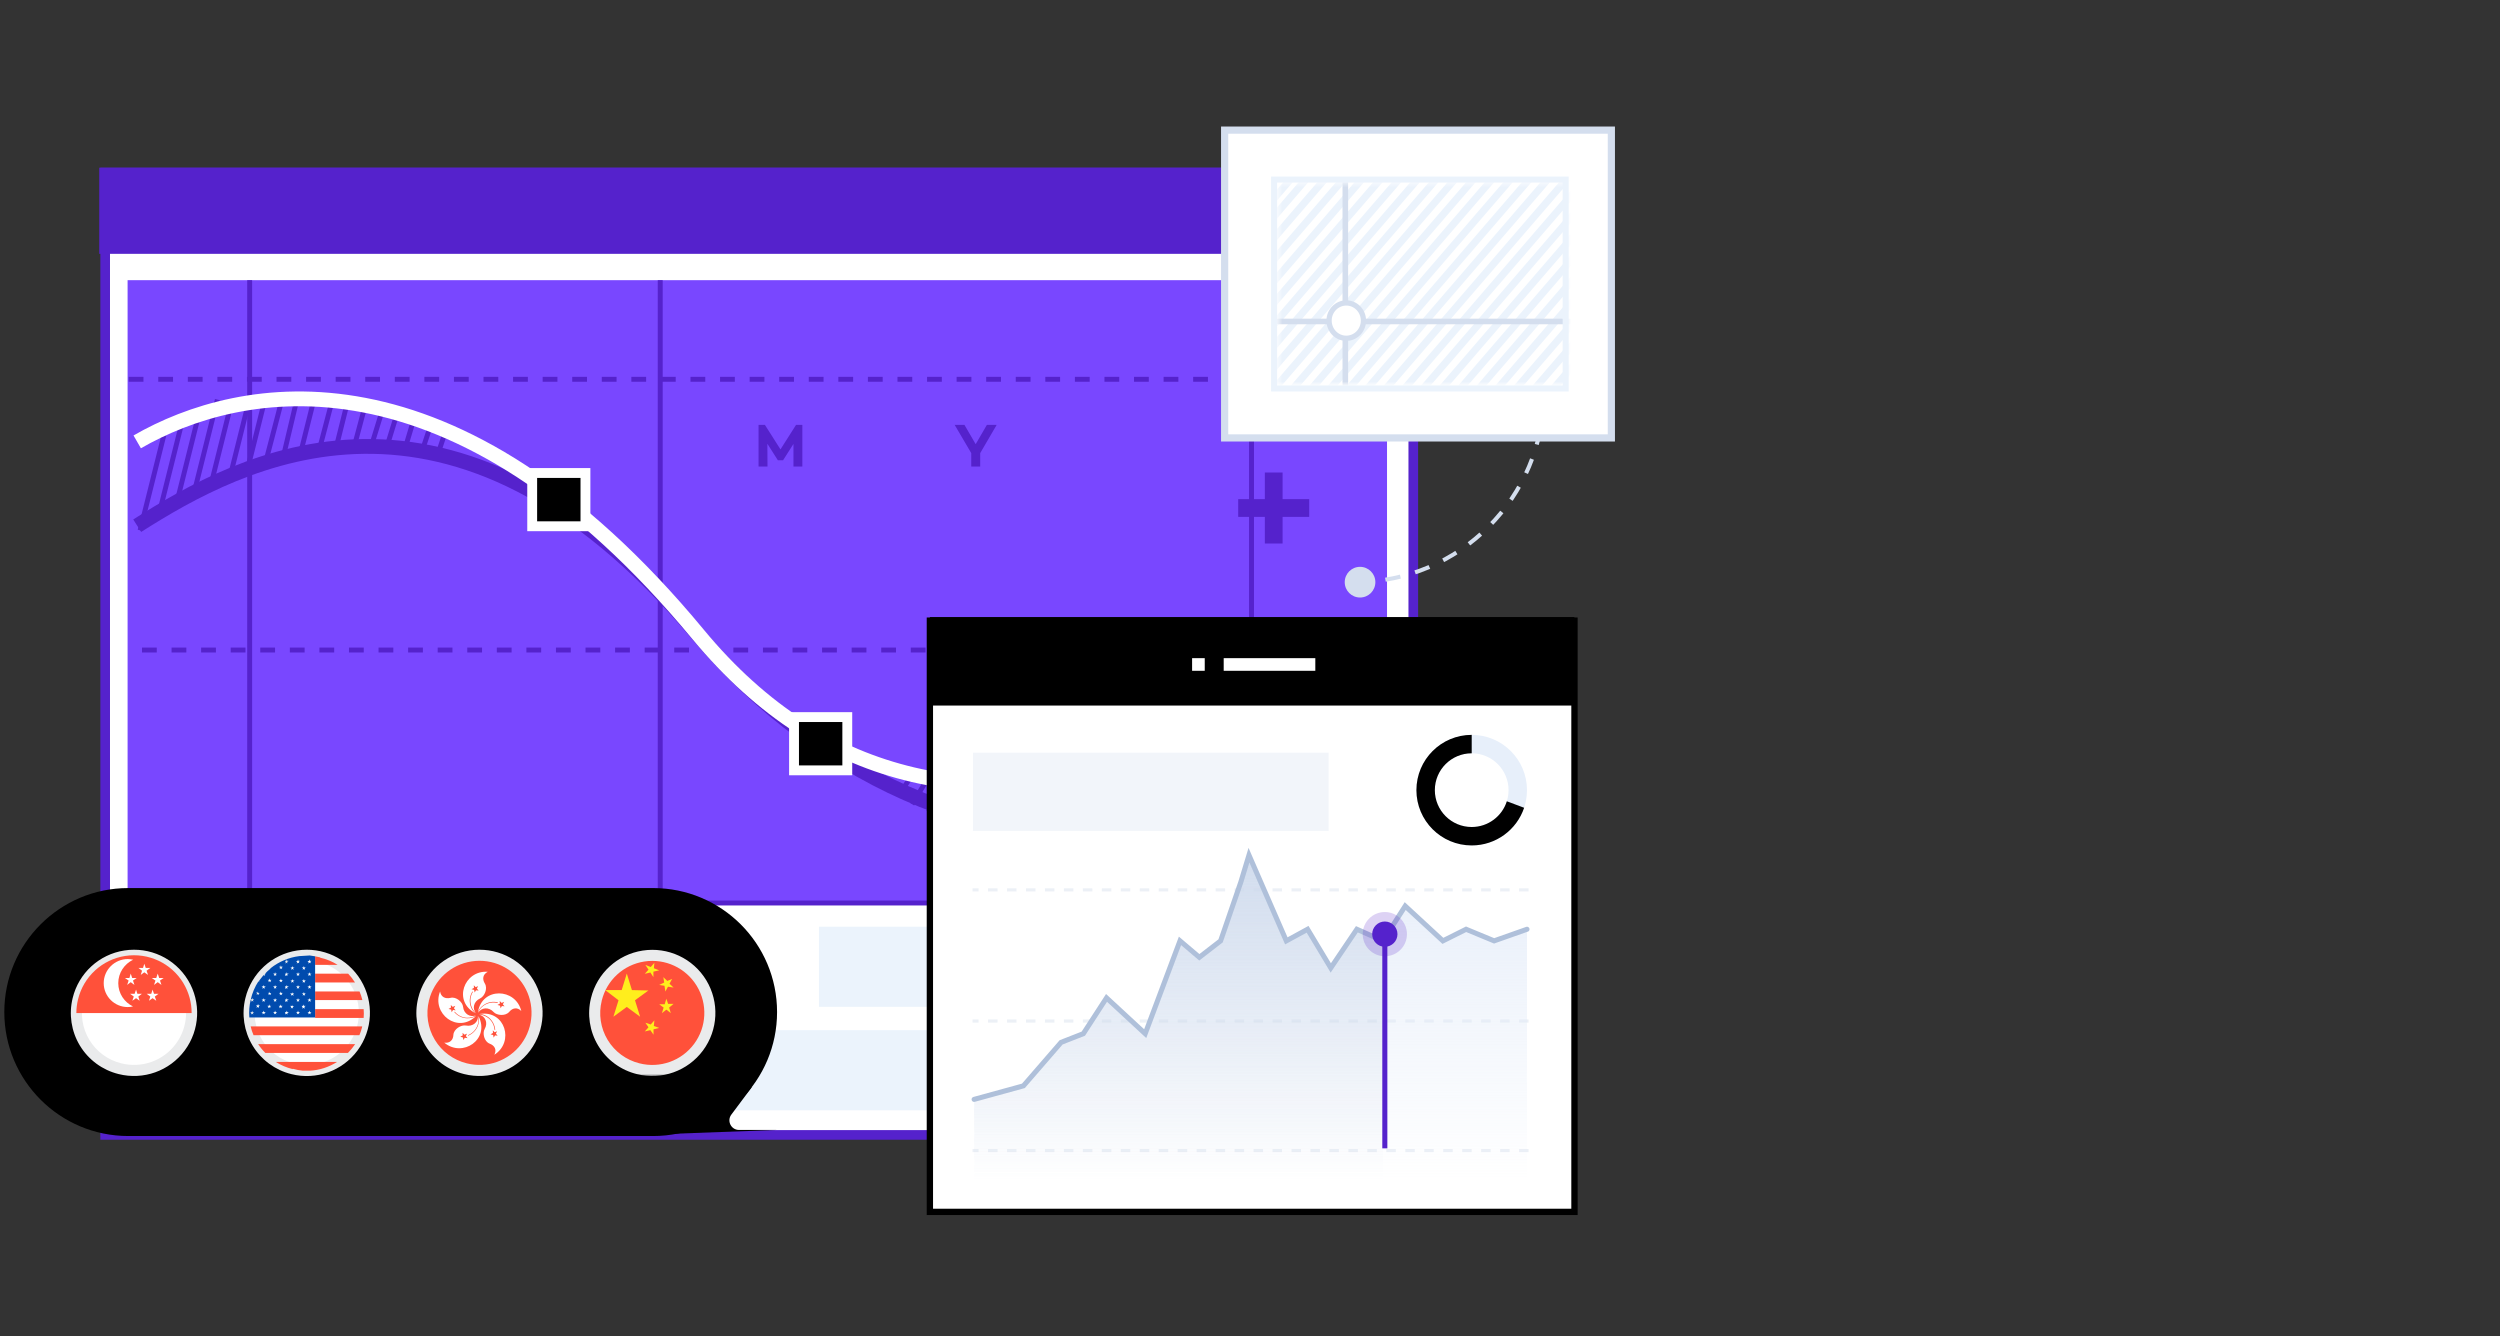
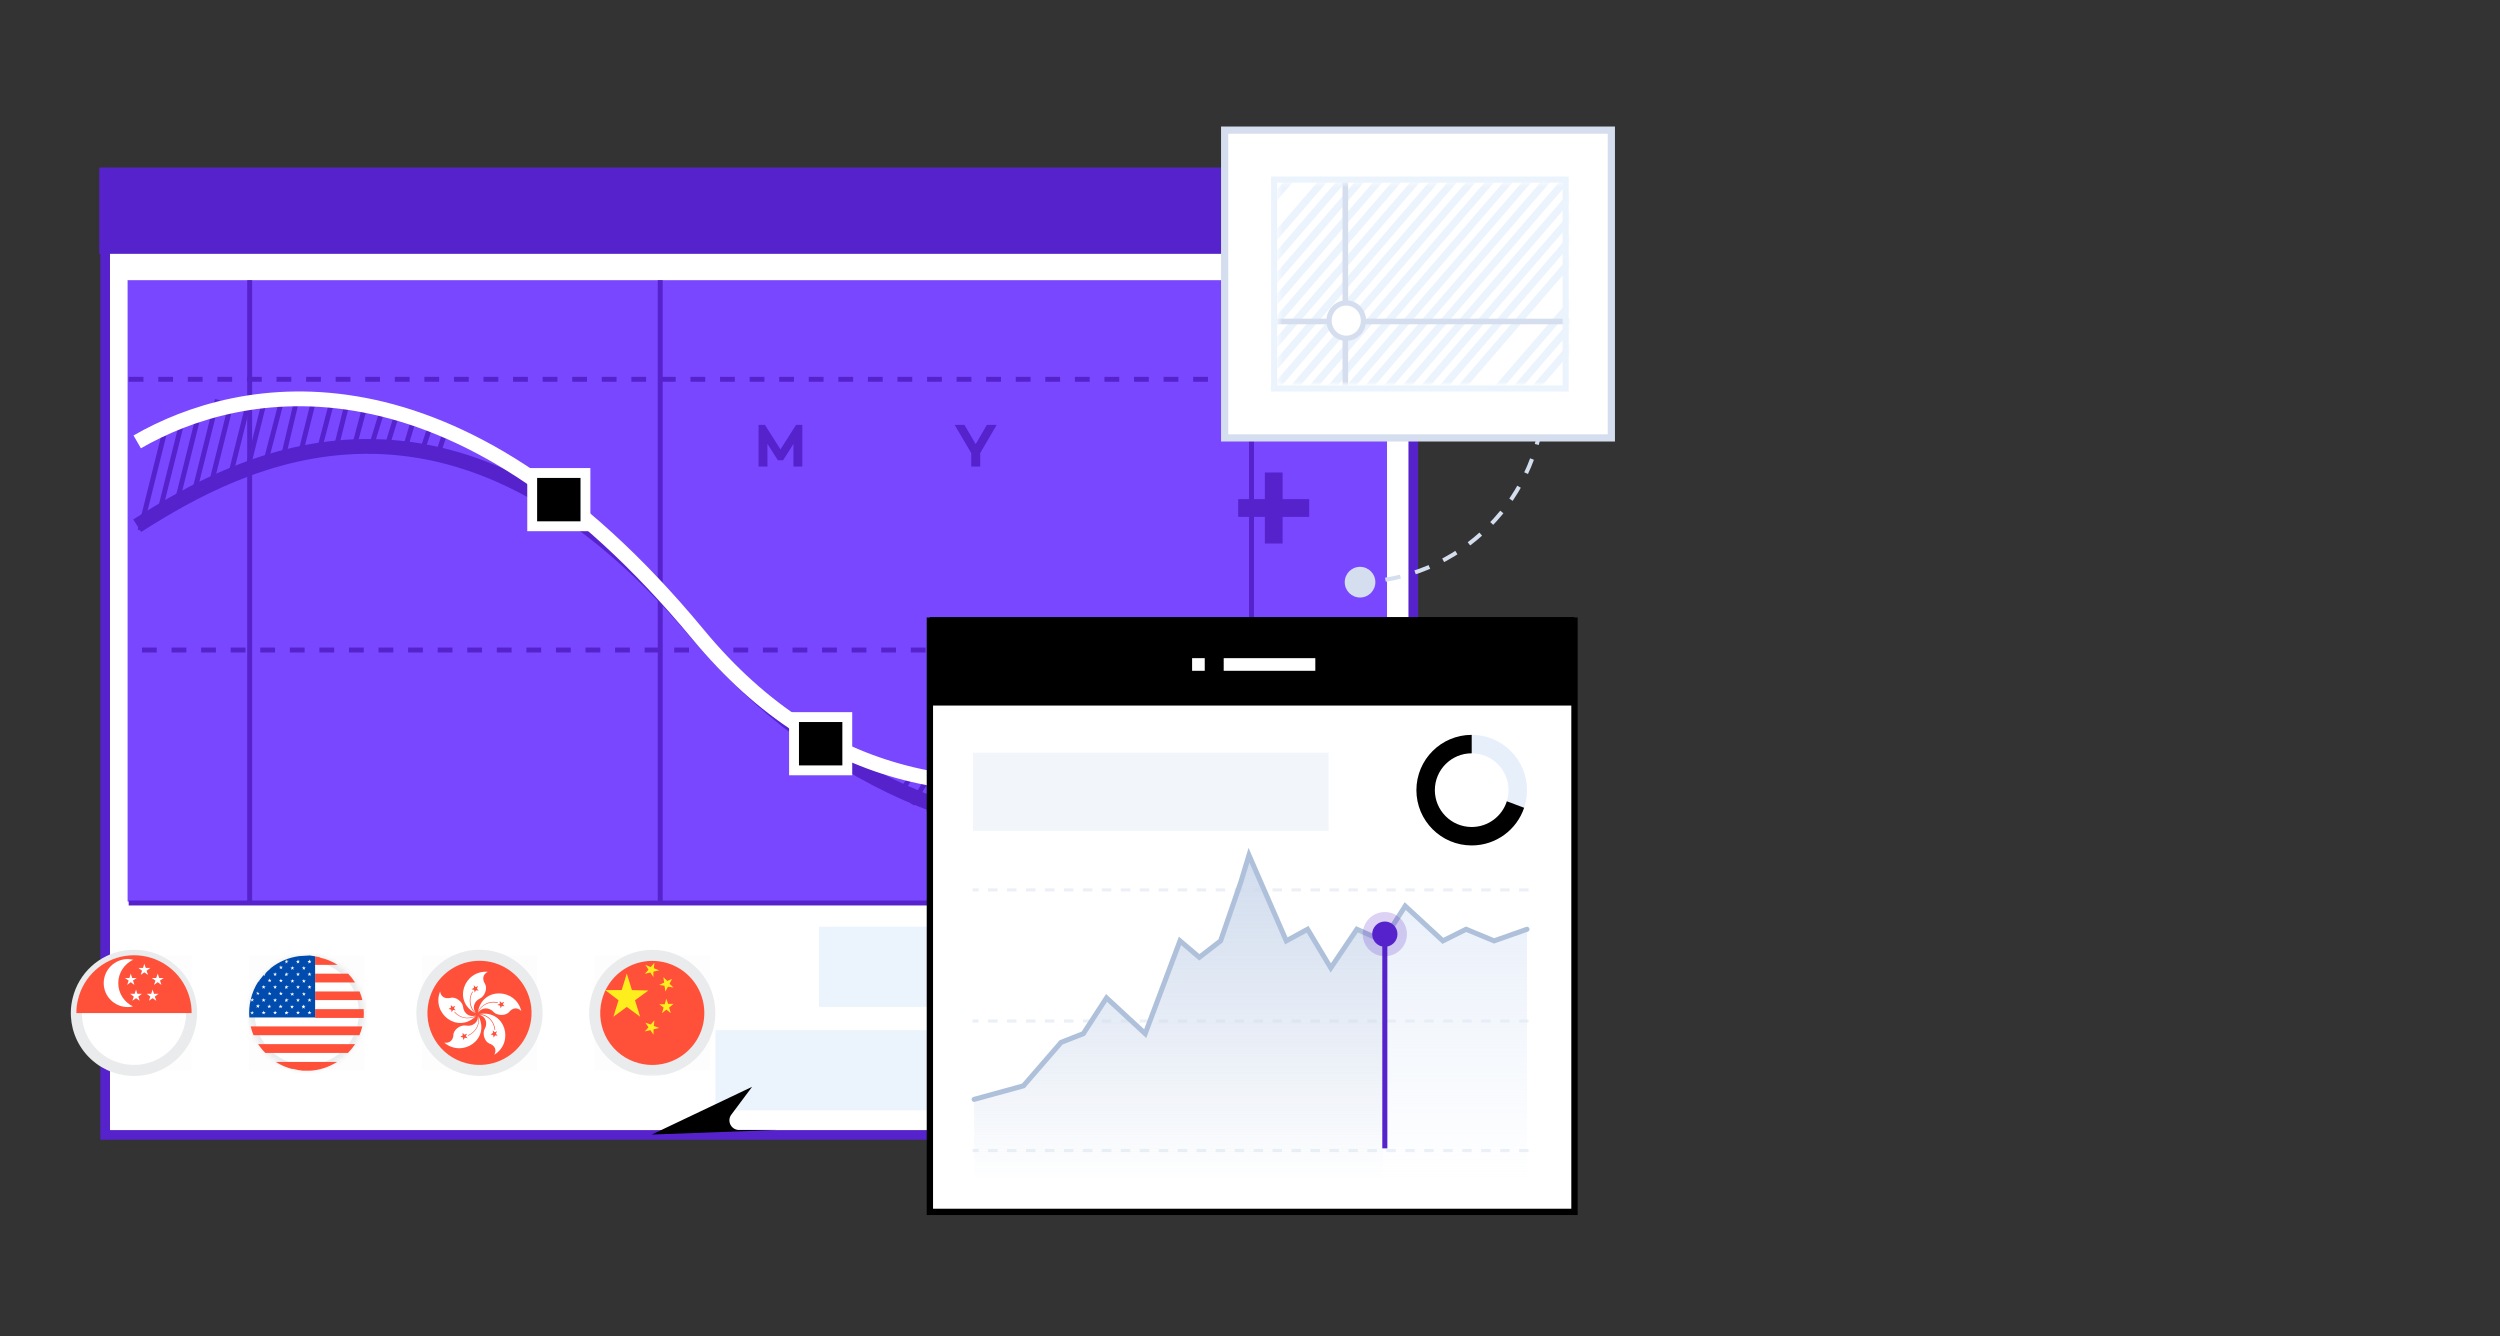
<svg xmlns="http://www.w3.org/2000/svg" width="580" height="310" viewBox="0 0 580 310" fill="none">
  <rect x="0" y="0" width="580" height="310" fill="#333333" stroke="none" />
  <rect x="24.4" y="40.027" width="303.482" height="223.274" fill="white" stroke="#5522CC" stroke-width="2.237" />
  <rect x="190" y="215" width="147.637" height="18.59" fill="#EBF3FC" />
  <rect x="166" y="239" width="147.637" height="18.59" fill="#EBF3FC" />
  <path d="M169.668 258.59L174.484 252.141L151.209 263.216L180.173 262.149H171.452C169.619 262.149 168.571 260.059 169.668 258.59Z" fill="black" />
  <rect x="29.602" y="65" width="292.188" height="144.163" fill="#7947FF" />
  <path d="M29.854 209.496L321.791 209.496" stroke="#5522CC" stroke-width="1.143" />
  <path d="M29.854 87.996L324.33 87.996" stroke="#5522CC" stroke-width="1.143" stroke-dasharray="3.43 3.43" />
  <path d="M153.171 65L153.171 209.163" stroke="#5522CC" stroke-width="1.143" />
  <path d="M57.92 65L57.92 209.163" stroke="#5522CC" stroke-width="1.143" />
  <path d="M290.352 65.346L290.352 209.807" stroke="#5522CC" stroke-width="1.143" />
  <path d="M32.942 150.806H317.122" stroke="#5522CC" stroke-width="1.143" stroke-dasharray="3.43 3.43" />
  <path fill-rule="evenodd" clip-rule="evenodd" d="M293.441 119.917L293.441 126.096H297.56V119.917H303.737V115.799H297.56V109.622L293.441 109.622L293.441 115.799H287.263V119.917H293.441Z" fill="#5522CC" />
  <path fill-rule="evenodd" clip-rule="evenodd" d="M70.281 105.254L73.729 91.467L72.62 91.189L69.172 104.977L70.281 105.254ZM62.008 108.017L66.145 92.161L65.038 91.872L60.901 107.729L62.008 108.017ZM53.738 111.458L58.564 92.155L57.455 91.878L52.629 111.181L53.738 111.458ZM45.464 114.904L50.98 92.844L49.87 92.566L44.355 114.626L45.464 114.904ZM46.844 95.601L41.329 117.661L40.22 117.384L45.735 95.324L46.844 95.601ZM37.192 120.419L42.707 98.359L41.598 98.081L36.083 120.142L37.192 120.419ZM33.056 123.176L38.571 101.116L37.462 100.839L31.947 122.899L33.056 123.176ZM54.427 92.844L53.738 95.601L52.359 101.116L49.601 112.146L48.492 111.869L51.25 100.839L52.628 95.324L53.318 92.566L54.427 92.844ZM62.009 92.844L57.872 109.389L56.763 109.111L60.9 92.566L62.009 92.844ZM69.594 92.149L66.146 106.626L65.034 106.361L68.482 91.884L69.594 92.149ZM77.864 92.162L74.417 105.26L73.311 104.969L76.759 91.871L77.864 92.162ZM78.555 103.874L81.313 92.844L80.204 92.566L77.446 103.596L78.555 103.874ZM85.448 93.54L82.69 103.881L81.585 103.587L84.344 93.246L85.448 93.54ZM86.819 103.216L89.577 94.254L88.484 93.918L85.727 102.88L86.819 103.216ZM93.023 94.942L90.266 103.904L89.173 103.568L91.931 94.606L93.023 94.942ZM96.495 97.534V96.155H95.352V97.45L93.308 104.264L94.403 104.592L96.471 97.698L96.495 97.618V97.534ZM100.602 98.401L98.534 104.605L97.45 104.244L99.518 98.039L100.602 98.401ZM101.982 105.987L104.05 99.782L102.966 99.421L100.898 105.625L101.982 105.987Z" fill="#5522CC" />
  <path fill-rule="evenodd" clip-rule="evenodd" d="M219.519 179.974L214.923 188.032L215.916 188.598L220.512 180.541L219.519 179.974ZM218.915 189.108L223.652 180.669L224.649 181.229L219.912 189.667L218.915 189.108ZM233.995 193.074L241.266 180.277L242.26 180.842L234.989 193.639L233.995 193.074ZM241.578 194.452L249.998 179.646L250.992 180.211L242.572 195.017L241.578 194.452ZM246.972 192.2L245.71 194.455L246.708 195.013L247.97 192.758L250.492 188.248L255.538 179.227L254.54 178.669L249.495 187.69L246.972 192.2ZM249.848 194.456L259.039 177.869L260.039 178.423L250.848 195.01L249.848 194.456ZM263.585 176.889L253.987 193.761L254.981 194.327L264.579 177.455L263.585 176.889ZM266.391 178.604L258.118 193.77L259.122 194.317L267.394 179.152L266.391 178.604ZM245.347 180.021L237.988 193.397L238.989 193.948L246.349 180.572L245.347 180.021ZM229.976 191.728L230.974 190.425L236.84 180.834L237.815 181.431L231.933 191.047L231.918 191.073L231.9 191.097L230.884 192.423L229.976 191.728ZM226.673 190.709L232.605 180.649L233.59 181.23L227.657 191.289L226.673 190.709ZM227.673 180.632L222.423 189.803L223.415 190.371L228.665 181.2L227.673 180.632ZM211.111 186.283L215.388 179.273L216.364 179.868L212.087 186.879L211.111 186.283ZM211.262 179.257L208.149 184.043L209.107 184.666L212.22 179.88L211.262 179.257Z" fill="#5522CC" />
  <path d="M31.832 121.963C55.521 106.899 104.961 79.665 161.663 146.936C191.275 182.068 234.422 200.195 271.737 190.669" stroke="#5522CC" stroke-width="3.43" />
  <path d="M31.832 102.515C55.629 88.792 105.173 78.631 161.962 147.178C191.769 183.156 228.478 188.217 271.737 176.553" stroke="white" stroke-width="3.43" />
  <rect x="123.468" y="109.735" width="12.356" height="12.356" fill="black" stroke="white" stroke-width="2.287" />
  <rect x="184.215" y="166.365" width="12.356" height="12.356" fill="black" stroke="white" stroke-width="2.287" />
  <path d="M186.145 98.573H184.681L181.071 104.258L177.461 98.573H175.983V108.237H178.058L178.03 102.95L180.46 106.773V106.787H181.668L184.084 102.993V108.237H186.145V98.573Z" fill="#5522CC" />
  <path d="M231.23 98.573H228.956L226.355 103.05L223.755 98.573H221.481L225.332 105.125V108.237H227.407V105.125L231.23 98.573Z" fill="#5522CC" />
  <path d="M23.024 38.909H328.199V58.89H23.024V38.909Z" fill="#5522CC" />
-   <path d="M1 234.794C1 218.908 13.878 206.03 29.764 206.03H151.515C167.401 206.03 180.279 218.908 180.279 234.794C180.279 250.68 167.401 263.558 151.515 263.558H29.764C13.878 263.558 1 250.68 1 234.794Z" fill="black" />
  <rect opacity="0.01" x="17.703" y="221.62" width="26.725" height="26.725" fill="black" />
  <mask id="path-24-outside-1_7076_27797" maskUnits="userSpaceOnUse" x="15.716" y="219.62" width="31" height="31" fill="black">
    <rect fill="white" x="15.716" y="219.62" width="31" height="31" />
    <path fill-rule="evenodd" clip-rule="evenodd" d="M18.109 231.838C19.383 226.574 23.709 222.601 29.061 221.776C34.414 220.952 39.735 223.44 42.534 228.076C45.333 232.713 45.057 238.58 41.834 242.933C38.612 247.286 33.081 249.263 27.829 247.939C24.402 247.098 21.451 244.927 19.627 241.906C17.803 238.885 17.257 235.262 18.109 231.838Z" />
  </mask>
  <path fill-rule="evenodd" clip-rule="evenodd" d="M18.109 231.838C19.383 226.574 23.709 222.601 29.061 221.776C34.414 220.952 39.735 223.44 42.534 228.076C45.333 232.713 45.057 238.58 41.834 242.933C38.612 247.286 33.081 249.263 27.829 247.939C24.402 247.098 21.451 244.927 19.627 241.906C17.803 238.885 17.257 235.262 18.109 231.838Z" fill="white" />
  <path d="M27.829 247.939L28.143 246.695L28.135 246.693L27.829 247.939ZM19.355 232.14C20.508 227.382 24.418 223.789 29.257 223.044L28.866 220.508C23 221.412 18.259 225.767 16.862 231.536L19.355 232.14ZM29.257 223.044C34.095 222.299 38.905 224.548 41.435 228.74L43.632 227.413C40.564 222.332 34.733 219.605 28.866 220.508L29.257 223.044ZM41.435 228.74C43.966 232.931 43.716 238.235 40.803 242.169L42.865 243.696C46.397 238.926 46.7 232.495 43.632 227.413L41.435 228.74ZM40.803 242.169C37.89 246.104 32.89 247.891 28.143 246.695L27.516 249.183C33.271 250.634 39.334 248.467 42.865 243.696L40.803 242.169ZM28.135 246.693C25.039 245.933 22.373 243.972 20.725 241.243L18.529 242.569C20.529 245.882 23.765 248.263 27.523 249.185L28.135 246.693ZM20.725 241.243C19.078 238.514 18.584 235.241 19.354 232.148L16.863 231.528C15.929 235.284 16.529 239.256 18.529 242.569L20.725 241.243Z" fill="#EAEBEC" mask="url(#path-24-outside-1_7076_27797)" />
  <path fill-rule="evenodd" clip-rule="evenodd" d="M29.061 221.776C23.709 222.601 19.383 226.574 18.108 231.838C17.847 232.89 17.717 233.961 17.716 235.028H44.457C44.465 232.628 43.828 230.221 42.534 228.076C39.735 223.44 34.414 220.952 29.061 221.776Z" fill="#FF513A" />
  <path fill-rule="evenodd" clip-rule="evenodd" d="M30.89 222.652C28.864 223.627 27.438 225.689 27.438 228.088C27.438 230.488 28.864 232.55 30.852 233.487C30.477 233.599 30.027 233.637 29.614 233.637C26.575 233.637 24.061 231.162 24.061 228.088C24.061 225.014 26.575 222.502 29.651 222.502C30.064 222.502 30.477 222.577 30.89 222.652ZM30.666 226.889L30.328 225.876L30.027 226.889H28.976L29.84 227.489L29.502 228.502L30.328 227.864L31.191 228.502L30.853 227.489L31.717 226.889H30.666ZM35.73 230.563L35.392 229.588L35.092 230.563H34.041L34.867 231.201L34.566 232.176L35.392 231.576L36.256 232.176L35.918 231.201L36.781 230.563H35.73ZM31.566 229.588L31.866 230.563H32.917L32.091 231.201L32.391 232.176L31.566 231.576L30.702 232.176L31.04 231.201L30.177 230.563H31.228L31.566 229.588ZM33.478 223.59L33.816 224.565H34.867L34.004 225.203L34.342 226.178L33.478 225.578L32.653 226.178L32.953 225.203L32.127 224.565H33.178L33.478 223.59ZM36.931 226.889L36.593 225.876L36.256 226.889H35.205L36.068 227.489L35.73 228.502L36.593 227.864L37.457 228.502L37.119 227.489L37.982 226.889H36.931Z" fill="white" />
  <rect opacity="0.01" x="57.79" y="221.62" width="26.725" height="26.725" fill="black" />
  <mask id="path-29-outside-2_7076_27797" maskUnits="userSpaceOnUse" x="55.79" y="219.62" width="31" height="31" fill="black">
-     <rect fill="white" x="55.79" y="219.62" width="31" height="31" />
    <path d="M58.183 231.843C59.458 226.577 63.786 222.601 69.141 221.776C74.496 220.952 79.82 223.441 82.62 228.08C85.42 232.718 85.144 238.588 81.92 242.943C78.696 247.298 73.162 249.276 67.908 247.952C64.48 247.11 61.527 244.938 59.702 241.916C57.877 238.893 57.331 235.269 58.183 231.843Z" />
  </mask>
  <path d="M58.183 231.843C59.458 226.577 63.786 222.601 69.141 221.776C74.496 220.952 79.82 223.441 82.62 228.08C85.42 232.718 85.144 238.588 81.92 242.943C78.696 247.298 73.162 249.276 67.908 247.952C64.48 247.11 61.527 244.938 59.702 241.916C57.877 238.893 57.331 235.269 58.183 231.843Z" fill="white" />
  <path d="M67.908 247.952L68.222 246.707L68.214 246.706L67.908 247.952ZM59.43 232.145C60.583 227.384 64.495 223.79 69.336 223.044L68.946 220.508C63.077 221.412 58.334 225.769 56.936 231.541L59.43 232.145ZM69.336 223.044C74.177 222.299 78.99 224.549 81.522 228.743L83.718 227.416C80.649 222.333 74.815 219.604 68.946 220.508L69.336 223.044ZM81.522 228.743C84.053 232.936 83.803 238.243 80.889 242.18L82.951 243.706C86.484 238.934 86.787 232.5 83.718 227.416L81.522 228.743ZM80.889 242.18C77.974 246.116 72.972 247.905 68.222 246.707L67.595 249.196C73.353 250.647 79.418 248.479 82.951 243.706L80.889 242.18ZM68.214 246.706C65.117 245.945 62.449 243.983 60.8 241.253L58.604 242.579C60.605 245.893 63.843 248.275 67.603 249.198L68.214 246.706ZM60.8 241.253C59.152 238.522 58.658 235.248 59.428 232.153L56.938 231.533C56.003 235.29 56.603 239.265 58.604 242.579L60.8 241.253Z" fill="#EAEBEC" mask="url(#path-29-outside-2_7076_27797)" />
  <path fill-rule="evenodd" clip-rule="evenodd" d="M74.292 222.117C73.908 222.017 73.507 221.934 73.106 221.867V223.855H78.336C77.095 223.069 75.727 222.503 74.292 222.184V222.117ZM80.776 225.894H73.106V227.933H82.363C81.901 227.203 81.37 226.521 80.776 225.894ZM83.416 230.022H73.106V232.01H84.068C83.901 231.332 83.683 230.667 83.416 230.022ZM80.726 244.275H61.559C60.933 243.655 60.373 242.972 59.888 242.236H82.397C81.901 242.964 81.342 243.646 80.726 244.275ZM73.106 234.115H84.318H84.368C84.427 234.793 84.427 235.475 84.368 236.153H73.106V234.115ZM58.818 240.164H83.382C83.649 239.537 83.861 238.889 84.017 238.226V238.126H58.15C58.312 238.824 58.536 239.506 58.818 240.164ZM70.265 248.402C69.467 248.326 68.678 248.175 67.909 247.951V248.035C66.512 247.696 65.18 247.132 63.965 246.364H78.202C76.322 247.567 74.164 248.269 71.936 248.402H70.265Z" fill="#FF513A" />
  <path fill-rule="evenodd" clip-rule="evenodd" d="M71.868 221.667L73.105 221.867V236.054H57.848C57.73 234.67 57.837 233.276 58.166 231.927L58.333 232.06L58.216 232.394L58.517 232.177L58.801 232.394L58.684 232.06L58.968 231.843H58.617L58.517 231.509L58.4 231.843H58.182C58.525 230.358 59.125 228.944 59.954 227.665L60.121 227.766V227.532L60.305 227.281C60.555 226.947 60.806 226.613 61.073 226.312L61.224 226.228L61.508 226.429L61.407 226.095L61.691 225.894H61.491C61.876 225.47 62.295 225.079 62.744 224.724V224.658C64.668 223.112 66.981 222.129 69.428 221.817L71.868 221.667ZM66.588 223.154L66.705 223.505L66.471 223.338L66.187 223.555L66.304 223.204L66.087 222.92H66.438L66.538 222.586L66.655 222.92H67.006L66.588 223.154ZM68.007 224.607L68.124 225.008L67.84 224.791L67.54 225.008L67.657 224.657L67.373 224.457H67.757L67.874 224.106L67.974 224.457H68.342L68.007 224.607ZM70.682 224.607L70.782 225.008L70.498 224.791L70.214 225.008L70.314 224.657L70.03 224.457H70.381L70.498 224.106L70.615 224.457H70.966L70.682 224.607ZM72.085 235.336L71.801 235.135L71.517 235.336L71.617 235.001L71.333 234.801H71.684L71.801 234.45L71.918 234.801H72.269L71.985 235.001L72.085 235.336ZM70.782 228.016L70.682 227.682L70.966 227.465H70.615L70.498 227.131L70.381 227.465H70.03L70.314 227.682L70.214 228.016L70.498 227.799L70.782 228.016ZM70.682 230.673L70.799 231.024L70.498 230.807L70.214 231.024L70.331 230.673L70.03 230.473H70.398L70.498 230.138L70.615 230.473H70.933L70.682 230.673ZM70.397 233.815L70.681 234.015L70.614 233.581L70.915 233.364H70.547L70.447 233.029L70.33 233.364H69.979L70.213 233.681L70.113 234.015L70.397 233.815ZM69.612 225.894L69.311 226.095L69.428 226.429L69.144 226.228L68.843 226.429L68.96 226.095L68.676 225.894H69.027L69.144 225.543L69.245 225.894H69.612ZM69.428 229.403L69.311 229.069L69.612 228.852H69.245L69.144 228.517L69.027 228.852H68.676L68.96 229.069L68.843 229.403L69.144 229.203L69.428 229.403ZM69.311 232.11L69.428 232.445L69.144 232.227L68.843 232.445L68.96 232.11L68.676 231.893H69.027L69.144 231.559L69.245 231.893H69.612L69.311 232.11ZM69.144 235.135L69.428 235.336L69.311 235.035L69.612 234.801H69.245L69.144 234.45L69.027 234.801H68.676L68.96 235.001L68.843 235.336L69.144 235.135ZM68.124 228.016L68.007 227.682L68.342 227.465H67.974L67.874 227.131L67.757 227.465H67.373L67.657 227.682L67.54 228.016L67.84 227.799L68.124 228.016ZM68.008 230.673L68.108 231.024L67.757 230.807L67.473 231.024L67.574 230.673L67.29 230.473H67.757V230.138L67.874 230.473H68.225L68.008 230.673ZM67.757 233.781L68.008 234.015L67.924 233.647L68.208 233.43H67.858L67.757 233.096V233.363H67.323L67.573 233.647L67.457 233.982L67.757 233.781ZM66.705 226.462L66.588 226.128L67.006 225.894H66.655L66.538 225.543L66.438 225.894H66.087L66.237 226.128L66.12 226.462L66.404 226.262L66.705 226.462ZM66.588 229.102L66.705 229.436L66.404 229.236L66.12 229.436L66.237 229.102L66.087 228.852H66.438L66.538 228.517L66.655 228.852H67.006L66.588 229.102ZM66.705 232.478L66.588 232.144L67.006 231.893H66.655L66.538 231.559L66.438 231.893H66.087L66.237 232.144L66.12 232.478L66.404 232.261L66.705 232.478ZM66.705 235.369L66.404 235.169L66.12 235.369L66.237 235.035L66.087 234.801H66.438L66.538 234.45L66.655 234.801H67.006L66.655 235.035L66.705 235.369ZM65.468 224.841L65.351 224.507L65.635 224.289H65.284L65.167 223.955L65.067 224.289H64.7L65 224.507L64.883 224.841L65.167 224.64L65.468 224.841ZM65.351 227.565L65.468 227.899L65.167 227.699L64.883 227.899L65 227.565L64.7 227.365H65.067L65.167 227.03L65.284 227.365H65.635L65.351 227.565ZM65.468 230.907L65.351 230.573L65.618 230.356H65.251L65.15 230.022L65.034 230.356H64.683L65 230.573L64.883 230.907L65.184 230.707L65.468 230.907ZM65.351 233.915L65.067 233.698L64.783 233.915L64.9 233.581L64.649 233.364H65.017L65.117 233.029L65.234 233.364H65.585L65.301 233.581L65.351 233.915ZM64.098 226.429L63.998 226.095L64.282 225.894H63.931L63.814 225.543L63.714 225.894H63.346L63.647 226.095L63.53 226.429L63.814 226.228L64.098 226.429ZM63.998 229.069L64.098 229.403L63.814 229.203L63.53 229.403L63.647 229.069L63.346 228.852H63.714L63.814 228.517L63.931 228.852H64.282L63.998 229.069ZM64.098 232.445L63.998 232.11L64.282 231.893H63.931L63.814 231.559L63.714 231.893H63.346L63.647 232.11L63.53 232.445L63.814 232.227L64.098 232.445ZM64.098 235.336L63.814 235.135L63.53 235.336L63.647 235.001L63.346 234.801H63.714L63.814 234.45L63.931 234.801H64.282L63.998 235.035L64.098 235.336ZM62.845 227.882L62.744 227.548L62.978 227.331H62.627L62.51 226.997L62.41 227.331H62.093L62.377 227.548L62.276 227.882L62.56 227.665L62.845 227.882ZM62.744 230.54L62.861 230.874L62.577 230.673L62.276 230.874L62.393 230.54L62.109 230.339H62.46L62.493 230.022L62.594 230.373H62.945L62.744 230.54ZM62.46 233.681L62.744 233.882L62.644 233.581L62.928 233.364H62.577L62.46 233.029L62.343 233.364H61.992L62.276 233.548L62.176 233.882L62.46 233.681ZM69.027 222.92L69.144 222.586L69.245 222.92H69.612L69.311 223.12L69.428 223.471L69.144 223.338L68.843 223.555L68.96 223.204L68.676 223.003L69.027 222.92ZM71.801 231.559L71.684 231.893H71.333L71.617 232.11L71.517 232.445L71.801 232.227L72.085 232.445L71.985 232.11L72.269 231.893H71.918L71.801 231.559ZM71.684 228.852L71.801 228.517L71.918 228.852H72.269L71.985 229.069L72.085 229.403L71.801 229.203L71.517 229.403L71.617 229.069L71.333 228.852H71.684ZM71.801 225.543L71.684 225.894H71.333L71.617 226.095L71.517 226.429L71.801 226.228L72.085 226.429L71.985 226.095L72.269 225.894H71.918L71.801 225.543ZM71.684 222.92L71.801 222.586L71.918 222.92H72.269L71.985 223.12L72.085 223.471L71.801 223.338L71.517 223.555L71.617 223.204L71.333 223.003L71.684 222.92ZM61.441 229.403L61.34 229.069L61.658 228.852H61.29L61.19 228.517L61.073 228.852H60.689L60.973 229.069L60.872 229.403L61.157 229.203L61.441 229.403ZM61.34 232.11L61.441 232.445L61.157 232.227L60.872 232.445L60.973 232.11L60.689 231.893H61.073L61.19 231.559L61.29 231.893H61.658L61.34 232.11ZM61.157 235.135L61.441 235.336L61.34 235.035L61.658 234.801H61.29L61.19 234.45L61.073 234.801H60.689L60.973 235.001L60.872 235.336L61.157 235.135ZM60.004 230.49L60.105 230.824L59.821 230.623L59.536 230.824L59.637 230.49L59.403 230.289H59.77L59.821 230.022L59.938 230.373H60.288L60.004 230.49ZM59.804 233.614L60.088 233.831L60.038 233.463L60.322 233.246H59.971L59.871 232.912L59.754 233.246H59.403L59.62 233.497L59.503 233.831L59.804 233.614ZM58.784 235.369L58.5 235.169L58.199 235.369L58.316 235.035L58.032 234.835H58.383L58.5 234.484L58.6 234.835H58.951L58.667 235.035L58.784 235.369Z" fill="#004BAE" />
  <rect opacity="0.01" x="97.877" y="221.62" width="26.725" height="26.725" fill="black" />
  <mask id="path-34-outside-3_7076_27797" maskUnits="userSpaceOnUse" x="95.877" y="219.62" width="31" height="31" fill="black">
    <rect fill="white" x="95.877" y="219.62" width="31" height="31" />
    <path d="M98.27 231.838C99.543 226.574 103.866 222.601 109.216 221.776C114.565 220.952 119.883 223.44 122.68 228.076C125.477 232.713 125.201 238.58 121.981 242.933C118.76 247.286 113.233 249.263 107.984 247.939C104.559 247.098 101.61 244.927 99.787 241.906C97.964 238.885 97.418 235.262 98.27 231.838Z" />
  </mask>
  <path d="M98.27 231.838C99.543 226.574 103.866 222.601 109.216 221.776C114.565 220.952 119.883 223.44 122.68 228.076C125.477 232.713 125.201 238.58 121.981 242.933C118.76 247.286 113.233 249.263 107.984 247.939C104.559 247.098 101.61 244.927 99.787 241.906C97.964 238.885 97.418 235.262 98.27 231.838Z" fill="#FF513A" />
  <path d="M107.984 247.939L108.298 246.695L108.29 246.693L107.984 247.939ZM99.517 232.14C100.668 227.381 104.576 223.789 109.411 223.044L109.02 220.508C103.157 221.412 98.419 225.768 97.023 231.536L99.517 232.14ZM109.411 223.044C114.246 222.299 119.053 224.548 121.582 228.739L123.779 227.414C120.713 222.332 114.884 219.605 109.02 220.508L109.411 223.044ZM121.582 228.739C124.11 232.931 123.861 238.235 120.949 242.17L123.012 243.696C126.542 238.925 126.844 232.495 123.779 227.414L121.582 228.739ZM120.949 242.17C118.038 246.104 113.042 247.891 108.298 246.695L107.671 249.183C113.424 250.634 119.483 248.467 123.012 243.696L120.949 242.17ZM108.29 246.693C105.197 245.933 102.532 243.972 100.886 241.243L98.689 242.569C100.687 245.882 103.922 248.262 107.678 249.185L108.29 246.693ZM100.886 241.243C99.239 238.514 98.746 235.241 99.515 232.148L97.025 231.528C96.091 235.284 96.69 239.256 98.689 242.569L100.886 241.243Z" fill="#EAEBEC" mask="url(#path-34-outside-3_7076_27797)" />
  <path fill-rule="evenodd" clip-rule="evenodd" d="M109.277 233.191C108.996 232.149 109.156 230.986 109.718 230.104L109.597 230.024C108.996 230.986 108.835 232.149 109.116 233.231C109.317 233.993 109.758 234.675 110.319 235.076C104.987 232.349 107.633 225.052 113.166 225.453C112.003 226.055 111.842 227.137 112.484 228.18C113.206 229.342 112.404 231.147 111.401 231.628C109.878 232.309 109.477 234.033 110.479 235.076C109.958 234.675 109.477 233.993 109.277 233.191ZM114.528 234.796C115.25 235.597 117.254 235.798 118.136 234.756C118.938 233.793 120.021 233.633 120.943 234.555C119.62 229.183 111.842 228.942 110.88 234.796C111.12 234.154 111.601 233.553 112.283 233.112C113.205 232.47 114.408 232.27 115.49 232.55L115.45 232.711C114.368 232.43 113.245 232.631 112.323 233.232C111.641 233.673 111.12 234.315 110.92 234.996C111.641 233.713 113.406 233.553 114.528 234.796ZM116.373 232.67L116.974 232.43L116.653 232.991L117.054 233.472L116.453 233.392L116.132 233.913L116.012 233.312L115.411 233.151L115.972 232.83L115.932 232.229L116.373 232.67ZM110.118 230.265L109.998 229.663L109.397 229.503L109.958 229.182L109.918 228.581L110.359 229.022L110.92 228.781L110.639 229.343L111.04 229.824L110.439 229.743L110.118 230.265ZM108.314 236.118C107.231 236.078 106.189 235.557 105.507 234.715L105.387 234.795C106.109 235.677 107.191 236.198 108.314 236.238C109.116 236.278 109.837 236.078 110.439 235.717C106.189 239.927 100.055 235.156 102.1 230.024C102.3 231.307 103.302 231.788 104.505 231.507C105.828 231.147 107.352 232.51 107.432 233.592C107.592 235.236 109.156 236.158 110.479 235.517C109.918 235.918 109.116 236.158 108.314 236.118ZM105.026 233.593L105.628 233.352L105.307 233.913L105.708 234.394L105.107 234.314L104.786 234.835L104.666 234.234L104.064 234.074L104.626 233.753L104.585 233.152L105.026 233.593ZM110.76 237.922C110.359 238.965 109.557 239.767 108.555 240.167L108.595 240.288C109.637 239.887 110.479 239.005 110.88 237.962C111.161 237.201 111.201 236.439 111.041 235.797C113.727 241.13 107.312 245.46 103.062 241.891C104.345 242.092 105.147 241.29 105.187 240.087C105.267 238.724 106.991 237.722 108.074 237.922C109.718 238.243 111.041 237.08 110.88 235.637C111.081 236.359 111.081 237.161 110.76 237.922ZM107.753 240.047L108.354 239.807L108.073 240.368L108.474 240.849L107.833 240.769L107.512 241.29L107.392 240.689L106.79 240.529L107.352 240.208L107.312 239.606L107.753 240.047ZM114.729 238.925H114.89C114.809 237.802 114.248 236.76 113.366 236.038C112.725 235.557 112.043 235.276 111.321 235.236C117.215 234.314 119.38 241.771 114.689 244.698C115.291 243.535 114.769 242.573 113.607 242.132C112.324 241.651 111.883 239.686 112.444 238.724C113.286 237.281 112.564 235.677 111.121 235.397C111.843 235.397 112.604 235.677 113.246 236.158C114.128 236.84 114.649 237.842 114.729 238.925ZM114.528 240.729L114.408 240.127L113.806 239.967L114.368 239.646L114.328 239.045L114.769 239.486L115.33 239.245L115.049 239.807L115.45 240.288L114.849 240.208L114.528 240.729Z" fill="white" />
  <rect opacity="0.01" x="137.964" y="221.62" width="26.725" height="26.725" fill="black" />
  <mask id="path-38-outside-4_7076_27797" maskUnits="userSpaceOnUse" x="135.964" y="219.644" width="31" height="30" fill="black">
    <rect fill="white" x="135.964" y="219.644" width="31" height="30" />
    <path d="M138.357 231.855C139.631 226.595 143.954 222.623 149.303 221.8C154.652 220.976 159.97 223.462 162.767 228.096C165.565 232.729 165.289 238.593 162.068 242.943C158.848 247.293 153.32 249.269 148.072 247.946C144.647 247.106 141.697 244.936 139.874 241.917C138.051 238.898 137.506 235.278 138.357 231.855Z" />
  </mask>
  <path d="M138.357 231.855C139.631 226.595 143.954 222.623 149.303 221.8C154.652 220.976 159.97 223.462 162.767 228.096C165.565 232.729 165.289 238.593 162.068 242.943C158.848 247.293 153.32 249.269 148.072 247.946C144.647 247.106 141.697 244.936 139.874 241.917C138.051 238.898 137.506 235.278 138.357 231.855Z" fill="#FF513A" />
  <path d="M148.072 247.946L148.385 246.702L148.377 246.7L148.072 247.946ZM139.604 232.157C140.755 227.402 144.663 223.812 149.498 223.068L149.108 220.532C143.244 221.435 138.506 225.787 137.11 231.553L139.604 232.157ZM149.498 223.068C154.334 222.323 159.14 224.571 161.669 228.759L163.866 227.433C160.8 222.354 154.971 219.629 149.108 220.532L149.498 223.068ZM161.669 228.759C164.198 232.947 163.948 238.248 161.037 242.18L163.099 243.707C166.629 238.939 166.932 232.512 163.866 227.433L161.669 228.759ZM161.037 242.18C158.126 246.112 153.129 247.898 148.385 246.702L147.758 249.191C153.511 250.641 159.57 248.475 163.099 243.707L161.037 242.18ZM148.377 246.7C145.284 245.941 142.619 243.981 140.973 241.254L138.776 242.58C140.775 245.891 144.01 248.271 147.766 249.193L148.377 246.7ZM140.973 241.254C139.326 238.527 138.833 235.256 139.602 232.165L137.112 231.546C136.178 235.299 136.777 239.269 138.776 242.58L140.973 241.254Z" fill="#EAEBEC" mask="url(#path-38-outside-4_7076_27797)" />
  <path fill-rule="evenodd" clip-rule="evenodd" d="M151.817 223.358L150.976 224.347L149.727 223.864L150.454 224.962L149.591 225.928L150.886 225.621L151.59 226.697V225.423L152.93 225.115L151.703 224.632L151.817 223.358ZM154.363 230.036L154.162 228.7L152.929 228.507L154.094 227.947L153.893 226.697L154.811 227.58L155.932 227.107L155.327 228.227L156.268 229.11L154.968 228.916L154.363 230.036ZM156.268 232.893H154.994L154.599 231.704L154.203 232.985H152.929L153.962 233.762L153.566 235.043L154.599 234.243L155.631 235.043L155.236 233.762L156.268 232.893ZM151.824 236.712L150.973 237.681L149.729 237.272L150.443 238.328L149.591 239.297L150.88 238.995L151.617 240.051V238.801L152.93 238.478L151.686 238.026L151.824 236.712ZM145.418 225.863L146.605 229.701L150.426 229.792L147.318 232.063L148.505 235.878L145.418 233.607L142.31 235.878L143.497 232.063L140.41 229.701H144.231L145.418 225.863Z" fill="#FFEE1D" />
  <rect x="215.733" y="143.989" width="149.546" height="137.168" fill="white" stroke="black" stroke-width="1.466" />
  <rect opacity="0.34" x="225.728" y="174.613" width="82.52" height="18.154" fill="#DAE4F1" />
  <path opacity="0.3" d="M354.262 266.929H225.995" stroke="#BFCDE1" stroke-width="0.733" stroke-linecap="square" stroke-linejoin="round" stroke-dasharray="1.47 2.93" />
  <path opacity="0.3" d="M354.262 236.878H225.995" stroke="#BFCDE1" stroke-width="0.733" stroke-linecap="square" stroke-linejoin="round" stroke-dasharray="1.47 2.93" />
  <path opacity="0.3" d="M354.262 206.46H225.995" stroke="#BFCDE1" stroke-width="0.733" stroke-linecap="square" stroke-linejoin="round" stroke-dasharray="1.47 2.93" />
  <path fill-rule="evenodd" clip-rule="evenodd" d="M341.435 196.141C348.519 196.141 354.262 190.399 354.262 183.315C354.262 176.231 348.519 170.488 341.435 170.488C334.351 170.488 328.608 176.231 328.608 183.315C328.608 190.399 334.351 196.141 341.435 196.141ZM341.433 191.866C346.156 191.866 349.984 188.037 349.984 183.314C349.984 178.592 346.156 174.763 341.433 174.763C336.71 174.763 332.882 178.592 332.882 183.314C332.882 188.037 336.71 191.866 341.433 191.866Z" fill="#E7EFFA" />
  <path fill-rule="evenodd" clip-rule="evenodd" d="M341.436 170.488C341.435 170.488 341.435 170.488 341.435 170.488C334.351 170.488 328.608 176.231 328.608 183.315C328.608 190.399 334.351 196.141 341.435 196.141C347.089 196.141 351.889 192.483 353.596 187.404L349.587 185.897C348.492 189.358 345.256 191.866 341.433 191.866C336.711 191.866 332.882 188.037 332.882 183.314C332.882 178.592 336.711 174.763 341.433 174.763C341.434 174.763 341.435 174.763 341.436 174.763V170.488Z" fill="black" />
  <rect x="215.733" y="143.165" width="149.523" height="20.523" fill="black" />
  <rect x="283.897" y="152.693" width="21.256" height="2.932" fill="white" />
  <rect x="276.568" y="152.693" width="2.932" height="2.932" fill="white" />
  <path d="M237.431 251.917L225.995 255.056V273.893H354.262V215.589L346.638 218.28L340.135 215.589L334.753 218.28L326.008 210.207L320.85 218.28L314.795 215.589L308.741 224.559L303.359 215.589L298.426 218.28L289.762 198.398L287.886 204.601L283.177 218.28L278.244 222.092L273.759 218.28L265.686 239.807L256.716 231.51L251.334 239.807L246.177 241.826L237.431 251.917Z" fill="url(#paint0_linear_7076_27797)" />
  <path d="M237.431 251.917L225.995 255.056V273.893H320.85V218.28L314.795 215.589L308.741 224.559L303.359 215.589L298.426 218.28L289.762 198.398L287.886 204.601L283.177 218.28L278.244 222.092L273.759 218.28L265.686 239.807L256.716 231.51L251.334 239.807L246.177 241.826L237.431 251.917Z" fill="url(#paint1_linear_7076_27797)" />
  <path d="M225.995 255.056L237.431 251.917L246.177 241.826L251.334 239.807L256.716 231.51L265.686 239.807L273.759 218.28L278.244 222.092L283.177 218.28L287.886 204.601L289.762 198.398L298.426 218.28L303.359 215.589L308.741 224.559L314.795 215.589L320.85 218.28L326.008 210.207L334.753 218.28L340.135 215.589L346.638 218.28L354.262 215.589" stroke="#AFC0DA" stroke-width="1.173" stroke-linecap="round" />
  <path d="M321.28 265.83L321.28 217.455" stroke="#5522CC" stroke-width="1.173" stroke-linecap="square" />
  <circle opacity="0.2" cx="321.279" cy="216.722" r="5.131" fill="#5522CC" />
  <circle cx="321.28" cy="216.722" r="2.932" fill="#5522CC" />
  <path d="M314.345 135.066C338.554 135.067 358.179 115.416 358.179 91.175" stroke="#D4DEEE" stroke-width="0.948" stroke-dasharray="3.55 3.55" />
  <ellipse rx="3.554" ry="3.559" transform="matrix(-1 -8.74228e-08 -8.74228e-08 1 315.531 135.065)" fill="#D4DEEE" />
  <rect x="284.117" y="30.188" width="89.718" height="71.41" fill="white" stroke="#D4DEEE" stroke-width="1.668" />
  <mask id="mask0_7076_27797" style="mask-type:alpha" maskUnits="userSpaceOnUse" x="296" y="42" width="68" height="48">
    <rect x="297.369" y="43.255" width="65.207" height="45.044" fill="white" stroke="#D4DEEE" stroke-width="1.668" />
  </mask>
  <g mask="url(#mask0_7076_27797)">
-     <path d="M318.826 23.236L257.704 94.139" stroke="#EBF3FC" stroke-width="1.668" />
    <path d="M315.23 23.236L254.108 94.139" stroke="#EBF3FC" stroke-width="1.668" />
    <path d="M323.14 23.236L262.018 94.139" stroke="#EBF3FC" stroke-width="1.668" />
    <path d="M327.455 23.236L266.333 94.139" stroke="#EBF3FC" stroke-width="1.668" />
    <path d="M331.77 23.236L270.648 94.139" stroke="#EBF3FC" stroke-width="1.668" />
    <path d="M336.083 23.236L274.961 94.139" stroke="#EBF3FC" stroke-width="1.668" />
    <path d="M340.398 23.236L279.276 94.139" stroke="#EBF3FC" stroke-width="1.668" />
    <path d="M344.713 23.236L283.591 94.139" stroke="#EBF3FC" stroke-width="1.668" />
    <path d="M349.028 23.236L287.906 94.139" stroke="#EBF3FC" stroke-width="1.668" />
    <path d="M353.342 23.236L292.219 94.139" stroke="#EBF3FC" stroke-width="1.668" />
    <path d="M357.657 23.236L296.534 94.139" stroke="#EBF3FC" stroke-width="1.668" />
    <path d="M361.972 23.236L300.85 94.139" stroke="#EBF3FC" stroke-width="1.668" />
    <path d="M366.285 23.236L305.163 94.139" stroke="#EBF3FC" stroke-width="1.668" />
    <path d="M370.6 23.236L309.478 94.139" stroke="#EBF3FC" stroke-width="1.668" />
    <path d="M374.915 23.236L313.793 94.139" stroke="#EBF3FC" stroke-width="1.668" />
    <path d="M379.23 23.236L318.108 94.139" stroke="#EBF3FC" stroke-width="1.668" />
    <path d="M383.543 23.236L322.421 94.139" stroke="#EBF3FC" stroke-width="1.668" />
    <path d="M387.859 23.236L326.737 94.139" stroke="#EBF3FC" stroke-width="1.668" />
    <path d="M392.174 23.236L331.052 94.139" stroke="#EBF3FC" stroke-width="1.668" />
    <path d="M396.487 23.236L335.365 94.139" stroke="#EBF3FC" stroke-width="1.668" />
-     <path d="M400.802 23.236L339.68 94.139" stroke="#EBF3FC" stroke-width="1.668" />
    <path d="M405.115 23.236L343.993 94.139" stroke="#EBF3FC" stroke-width="1.668" />
    <path d="M409.432 23.236L348.31 94.139" stroke="#EBF3FC" stroke-width="1.668" />
    <path d="M413.747 23.236L352.625 94.139" stroke="#EBF3FC" stroke-width="1.668" />
-     <path d="M418.06 23.236L356.938 94.139" stroke="#EBF3FC" stroke-width="1.668" />
    <path d="M296.534 74.583H364.048" stroke="#D4DEEE" stroke-width="1.298" stroke-linecap="round" stroke-linejoin="round" />
    <path d="M312.114 42.144L312.114 89.412" stroke="#D4DEEE" stroke-width="1.298" stroke-linecap="round" stroke-linejoin="round" />
    <path d="M312.334 78.479C314.554 78.479 316.321 76.626 316.321 74.382C316.321 72.137 314.554 70.284 312.334 70.284C310.113 70.284 308.346 72.137 308.346 74.382C308.346 76.626 310.113 78.479 312.334 78.479Z" fill="white" stroke="#D4DEEE" stroke-width="1.22" />
  </g>
  <rect x="295.587" y="41.658" width="67.65" height="48.471" stroke="#EBF3FC" stroke-width="1.395" />
  <defs>
    <linearGradient id="paint0_linear_7076_27797" x1="225.995" y1="182.116" x2="225.995" y2="273.895" gradientUnits="userSpaceOnUse">
      <stop stop-color="#E1EAF8" />
      <stop offset="1" stop-color="#E1EAF8" stop-opacity="0" />
    </linearGradient>
    <linearGradient id="paint1_linear_7076_27797" x1="225.995" y1="182.116" x2="225.995" y2="273.895" gradientUnits="userSpaceOnUse">
      <stop stop-color="#AFC0DA" stop-opacity="0.46" />
      <stop offset="1" stop-color="#AFC0DA" stop-opacity="0" />
    </linearGradient>
  </defs>
</svg>